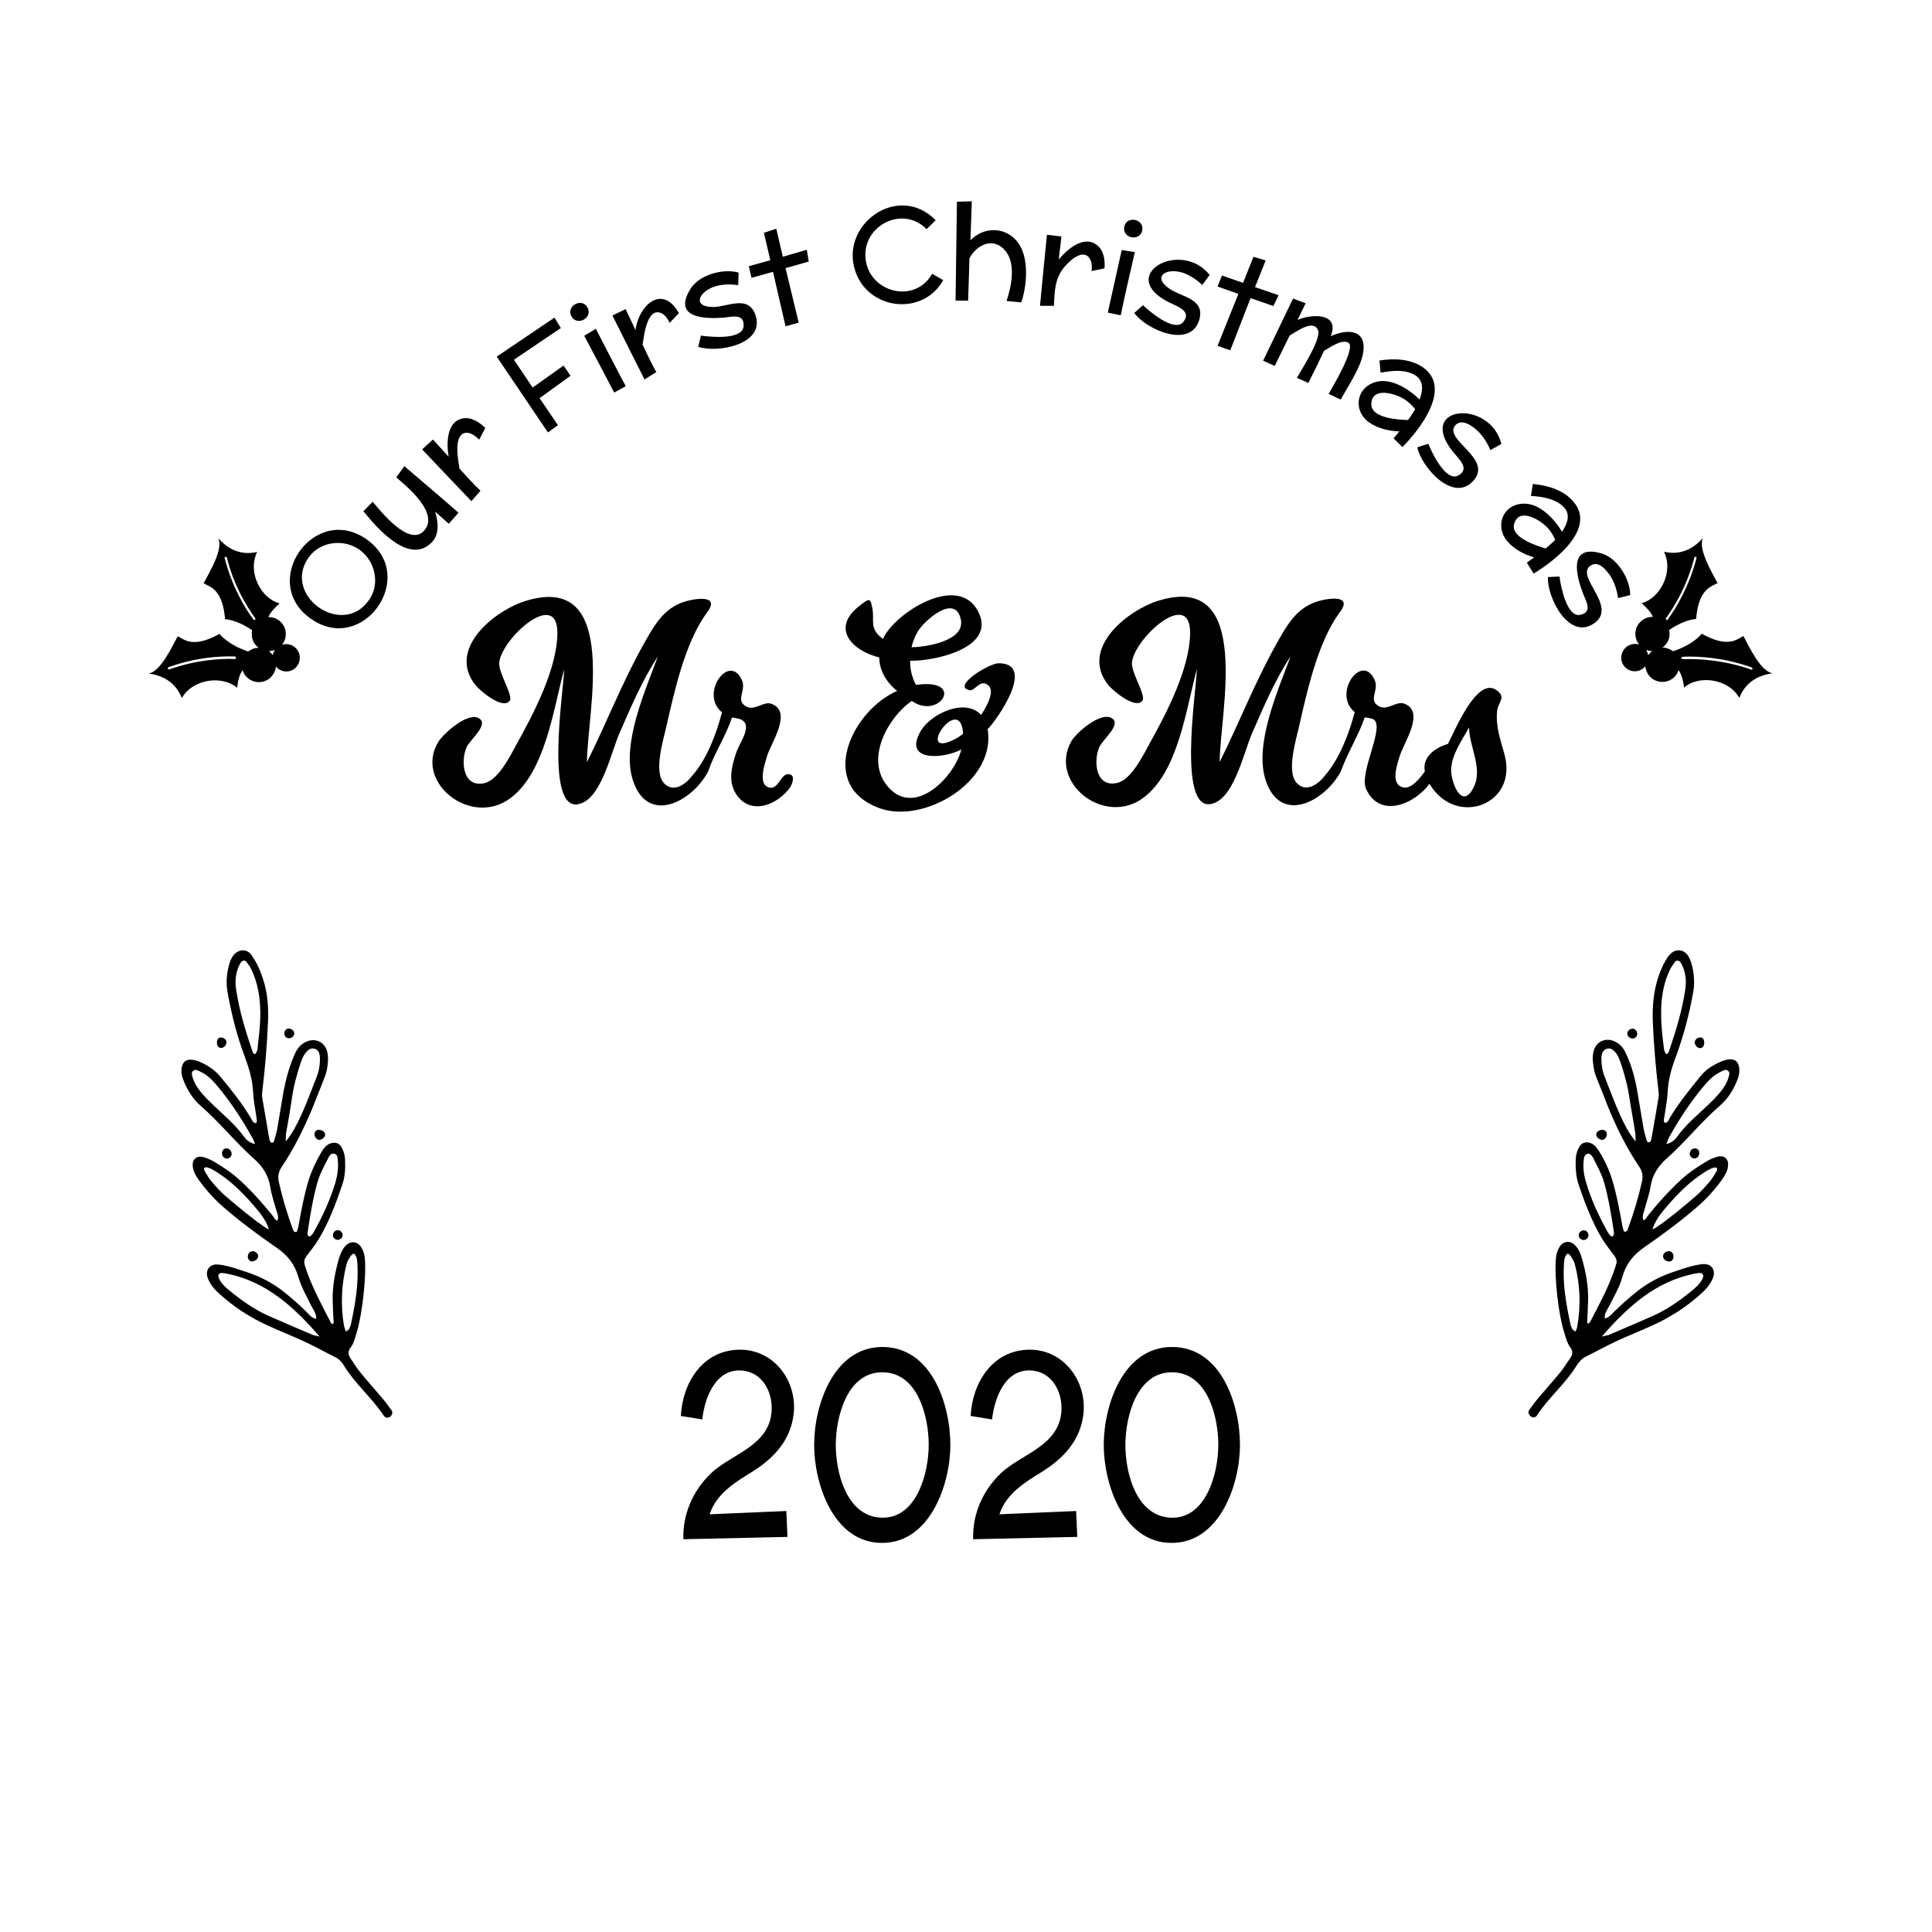
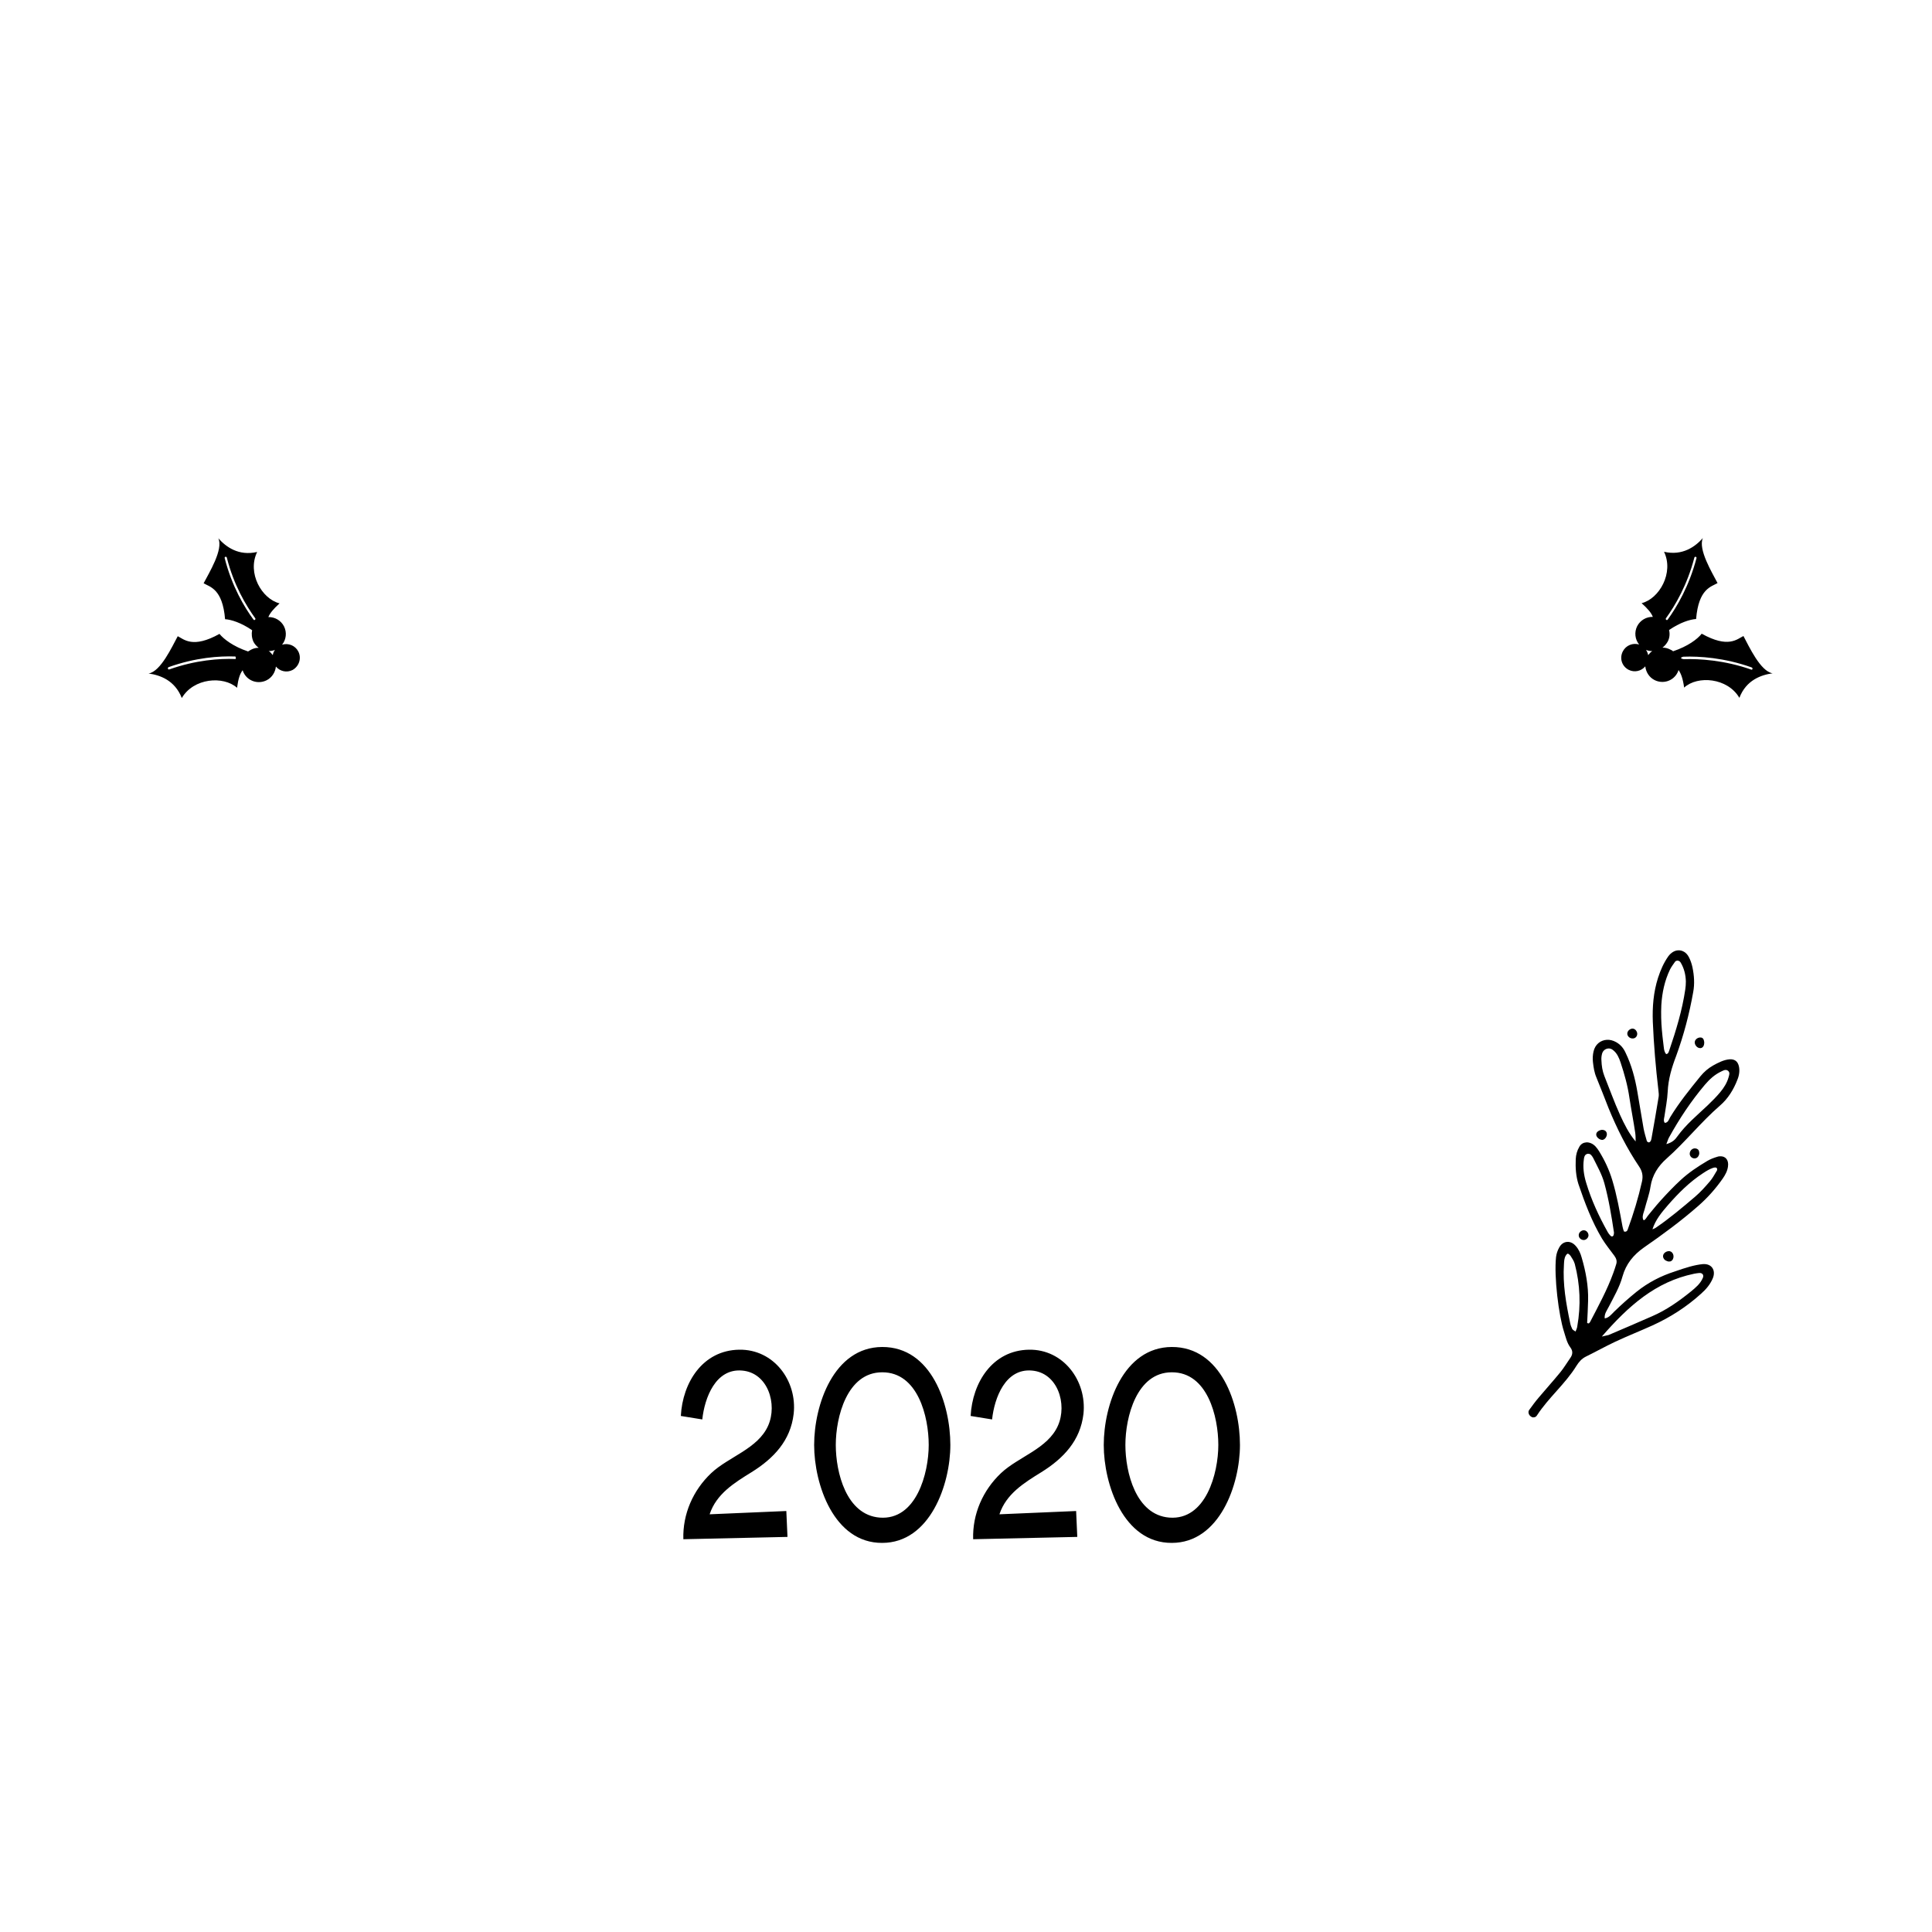
<svg xmlns="http://www.w3.org/2000/svg" version="1.1" id="Layer_1" x="0px" y="0px" width="1000px" height="1000px" viewBox="0 0 1000 1000" style="enable-background:new 0 0 1000 1000;" xml:space="preserve">
  <g>
-     <path d="M165.4,691.8c-2.2-0.5-2.8-0.6-3.4-0.8c-7.5-3.2-15.1-6.4-22.5-9.7c-7.4-3.2-13.9-7.8-20.1-12.8c-2.5-2-4.9-4-6.2-7.1   c-0.6-1.5,0.2-2.6,1.8-2.5h0.1c0.9,0.1,1.8,0.2,2.7,0.4C137.5,663.4,151.7,675.9,165.4,691.8 M179,689.2c-0.3-1.1-0.7-1.9-0.9-2.7   c-1.9-10.9-1.4-21.7,1.3-32.3c0.4-1.7,1.3-2.7,2.2-4.2c0.2-0.3,1.1-1.1,1.4-1.1c0,0,0,0,0.1,0c0.4,0.1,0.7,0.5,0.9,0.9   c0.9,1.4,0.9,3,1,4.6c0.6,10.3-1.1,20.3-3.2,30.3c-0.2,1.1-0.6,2.2-1.1,3.2C180.4,688.4,179.7,688.7,179,689.2 M139.2,636.3   c-0.6-0.3-1.3-0.5-1.8-0.9c-7.2-4.9-13.8-10.5-20.4-16.1c-2.8-2.3-5.2-5.1-7.6-7.9c-1.3-1.5-2.3-3.3-3.3-5   c-0.3-0.4-0.5-0.9-0.5-1.4c0.3-2.5,6.4,1.5,7.4,2.2c6.9,4.5,12.7,10.3,18.1,16.5C134.4,627.5,137.6,631.3,139.2,636.3 M160.1,640   L160.1,640c-1-0.2-1-1.3-0.9-2.1l0,0c1.3-8.6,2.7-17.2,5-25.6c1.3-4.6,3.6-8.8,5.8-13.1c0.5-1,1.3-2.2,2.6-2.1c0.2,0,0.4,0,0.6,0.1   c1.3,0.4,1.5,1.6,1.6,2.8c0.5,4.1-0.1,8.2-1.2,12.1c-2.7,9-6.6,17.4-11.2,25.6c-0.3,0.6-0.7,1.2-1.2,1.6   C160.9,639.7,160.4,640,160.1,640 M132,592.2c-3.2-0.9-4.6-2.4-5.8-4c-4.5-6.1-10.2-10.9-15.6-16c-2.3-2.2-4.5-4.4-6.6-6.9   c-1.9-2.3-3.5-4.8-4.3-7.7c-0.3-1.1-0.8-2.3,0.1-3.2c0.5-0.5,1-0.6,1.5-0.6c0.8,0,1.5,0.5,2.2,0.8c3.4,1.5,6,4,8.4,6.8   c7.2,8.5,13.3,17.8,18.7,27.5C131.1,589.6,131.3,590.5,132,592.2 M147.9,590.8c0-1.5,0-3,0.2-4.4c1-6,2.2-12,3-18.1   c0.9-6.3,2.6-12.4,4.6-18.4c0.8-2.4,1.8-4.6,3.8-6.3c0.8-0.7,1.7-1,2.6-0.9c1.5,0.1,2.8,1.1,3.2,2.8c0.3,1.1,0.3,2.2,0.3,3.4   c-0.1,2.7-0.5,5.4-1.5,8c-2.7,6.7-5.1,13.6-8.1,20.1C153.7,581.9,151.4,586.7,147.9,590.8 M132.1,545.6c-1.2-0.1-1.3-1.1-1.6-1.9   c-3.5-10.4-6.7-20.8-8.3-31.6c-0.2-1.3-0.3-2.7-0.3-4.1c0.1-3.5,0.9-6.7,2.7-9.8c0.4-0.6,1.1-1,1.8-1c0.4,0,0.8,0.2,1.1,0.6   c1,1.3,1.9,2.5,2.6,4c2.8,5.8,4.1,12,4.5,18.4c0.3,4.4,0.1,8.7-0.3,13.1c-0.2,2.2-0.4,4.4-0.7,6.5   C133.4,541.6,133.5,544.1,132.1,545.6 M126,491.9c-2.2-0.1-4.5,1.1-6,3.8c-0.9,1.6-1.4,3.4-1.8,5.1c-1,4.3-1.2,8.6-0.4,12.9   c2,11.2,4.8,22.3,8.8,33c2.2,6,4.1,12,4.4,18.5c0.2,4.3,1.1,8.6,1.7,12.9c0.1,1.1,0.6,2.2-0.2,3.3c-1.7-0.2-2.1-1.8-2.7-2.8   c-4.6-7.6-10.1-14.6-15.8-21.4c-1.8-2.2-4-4-6.5-5.5s-5.5-3-8.5-3.2c-1.1-0.1-2.2,0.1-3.1,0.7c-0.9,0.6-1.4,1.7-1.7,2.7   c-0.6,2.4-0.2,4.9,0.7,7.1c2,5.2,4.9,9.8,9.1,13.5c9.8,8.5,17.9,18.8,27.6,27.4c4.3,3.8,7.4,8.5,8.3,14.5c0.6,4,2,7.9,3.1,11.9   c0.4,1.4,1.1,2.9,0.9,4.4c-0.4,2.6-1.8-0.2-2.6-1.2c-0.7-1-1.5-1.9-2.3-2.8c-1.5-1.9-3.1-3.7-4.7-5.5c-3.2-3.6-6.5-7-10-10.2   c-4.2-3.9-8.9-7-13.8-9.9c-1.6-0.9-3.3-1.6-5-2.1c-0.5-0.2-1-0.3-1.5-0.3c-2.9-0.2-4.7,2-4.2,5.3c0.3,2.3,1.4,4.3,2.7,6.2   c3.7,5.2,7.9,10,12.7,14.2c8.9,7.8,18.4,14.8,28.1,21.5c5.4,3.7,9.3,8.5,11.1,15c1.6,5.5,4.5,10.4,7,15.5c1,1.9,2.5,3.8,2.2,6.2   c-2.2-0.3-3.4-2-4.8-3.4c-3.7-3.7-7.6-7.1-11.7-10.4c-6-4.8-12.6-8.2-19.8-10.5c-2.6-0.8-5.2-1.8-7.8-2.5c-2.2-0.6-4.4-1.1-6.7-1.3   h-0.1c-4.3-0.3-6.7,3.1-5.1,7.2c1.3,3.3,3.5,5.8,6.1,8.1c7.5,6.8,15.9,12.2,25.1,16.4c6.4,2.9,13,5.5,19.4,8.5   c5.2,2.4,10.1,5.2,15.2,7.7c2.2,1.1,3.7,2.8,4.8,4.7c5.8,9.4,14.4,16.5,20.4,25.6c0.4,0.6,1,1,1.7,1.1c0.4,0,0.8-0.1,1.3-0.3   c1.3-0.7,1.9-2.4,1.1-3.5c-1.6-2.2-3.2-4.4-5-6.5c-3.7-4.4-7.5-8.6-11.1-13c-1.9-2.3-3.4-4.8-5.1-7.3c-1.3-1.9-1.6-3.7-0.1-5.6   c1.9-2.4,2.4-5.4,3.3-8.2c2.6-8.3,5.1-28.3,4.1-38.5c-0.2-1.9-0.8-3.6-1.7-5.1c-1.1-1.8-2.5-2.7-4.1-2.8c-1.5-0.1-3.1,0.6-4.4,2.1   c-1.5,1.7-2.4,3.9-3.1,6.1c-2.1,7.3-3.5,14.6-3.3,22.2c0.1,3.9,0.3,7.7,0.5,11.5c-0.3,0.3-0.5,0.3-0.7,0.3c-0.4,0-0.7-0.4-0.8-0.7   c-4.3-8.3-8.7-16.5-12-25.3c-0.5-1.5-1-3-1.5-4.5c-0.5-1.7-0.1-3.1,0.9-4.5c2.2-2.9,4.5-5.7,6.4-8.9c5.3-8.8,8.9-18.5,12.2-28.2   c1.4-4.1,1.6-8.5,1.4-12.9c-0.1-2.3-0.7-4.5-1.9-6.5c-0.8-1.4-2.1-2.2-3.5-2.2c-0.8,0-1.6,0.1-2.4,0.4c-2,0.8-3.3,2.5-4.3,4.2   c-2.8,4.7-5.1,9.6-6.8,14.9c-2.4,7.9-3.8,15.9-5.3,24c-0.2,0.9-0.5,1.8-0.8,2.6c0,0.1-0.3,0.1-0.6,0.1c-0.2,0-0.4-0.1-0.5-0.1   c-0.4-0.2-0.6-0.6-0.8-1c-3-8.1-5.5-16.4-7.4-24.9c-0.6-2.8-0.2-5.1,1.5-7.7c6.4-9.5,11.4-19.7,15.8-30.2   c2.2-5.3,4.2-10.6,6.3-15.9c1.1-2.6,1.6-5.3,1.8-8c0.2-1.8,0.1-3.7-0.3-5.4c-0.9-3.7-3.6-5.9-6.9-6.1c-1.6-0.1-3.2,0.3-4.8,1.2   c-2.3,1.3-3.8,3.1-4.9,5.5c-3,6.5-4.8,13.3-6.1,20.2c-1.1,6.3-2.1,12.6-3.2,18.9c-0.4,2.2-1.1,4.4-1.7,6.6c-0.1,0.3-0.6,0.7-1,0.7   c-0.3,0-0.8-0.4-1-0.7c-0.2-0.4-0.3-0.9-0.4-1.3c-1.2-7.2-2.5-14.4-3.7-21.5c-0.2-1.1,0-2.3,0.1-3.4c1.4-11.8,2.4-23.6,2.9-35.4   c0.4-7.8-0.2-15.5-2.7-22.9c-1.3-3.9-2.9-7.7-5.3-11.1C129.6,493,127.8,492,126,491.9 M130.9,647.6c-2-0.1-3.2,2.3-2.4,4   c0.3,0.5,0.7,1,1.3,1.2c0.5,0.2,1.1,0.1,1.6-0.1c0.6-0.2,1.2-0.5,1.6-1s0.7-1.1,0.6-1.8C133.5,648.7,132.1,647.7,130.9,647.6    M114.5,537c-1.5-0.1-2,0.9-2.2,2.2c-0.1,1.8,0.6,3,1.8,3.2c0.1,0,0.1,0,0.2,0c1.4,0.1,2.9-1.3,2.9-2.8   C117.3,538.3,116,537.1,114.5,537 M165.3,584.8c-1.1-0.1-2,0.4-2.4,1.5c-0.5,1.5,0.7,3.5,2.1,3.7h0.1c1.4,0.1,3.2-1.4,3.2-2.7   C168.4,585.8,166.6,584.9,165.3,584.8 M117.4,594.4c-0.8,0-1.5,0.2-2,0.9c-0.4,0.6-0.6,1.4-0.4,2.2c0.1,0.6,0.3,1.1,0.8,1.5   c0.7,0.7,1.8,0.9,2.6,0.5c0.9-0.4,1.5-1.3,1.5-2.2C119.9,595.8,118.8,594.5,117.4,594.4 M149.6,532.4c-1.3-0.1-2.3,0.9-2.4,2.2   c-0.2,1.5,0.8,2.7,2.1,2.8c0,0,0,0,0.1,0c1.4,0.1,2.7-0.9,2.9-2.2C152.5,533.8,151.1,532.5,149.6,532.4 M174.8,636.8   c-1.4-0.1-2.5,1.2-2.5,2.5c0,1.2,0.9,2.2,2.1,2.4c1.1,0.2,2.4-0.5,2.8-1.6c0.6-1.6-0.6-3.1-2.1-3.4   C175,636.8,174.9,636.8,174.8,636.8" />
    <path d="M829.1,691.8c13.8-15.9,27.9-28.4,47.7-32.5c0.9-0.2,1.8-0.3,2.7-0.4h0.1c1.6-0.1,2.4,1.1,1.8,2.5   c-1.3,3.1-3.8,5.1-6.2,7.1c-6.2,5-12.7,9.6-20.1,12.8c-7.5,3.3-15,6.5-22.5,9.7C831.9,691.2,831.2,691.3,829.1,691.8 M815.5,689.2   c-0.7-0.5-1.4-0.8-1.7-1.3c-0.5-1-0.9-2.1-1.1-3.2c-2.1-10-3.9-20-3.2-30.3c0.1-1.6,0.1-3.2,1-4.6c0.2-0.4,0.6-0.8,0.9-0.9   c0,0,0,0,0.1,0c0.4,0,1.2,0.8,1.4,1.1c0.9,1.5,1.7,2.5,2.2,4.2c2.8,10.7,3.2,21.5,1.3,32.3C816.3,687.4,815.9,688.2,815.5,689.2    M855.3,636.3c1.6-5,4.8-8.8,8-12.5c5.4-6.2,11.2-12,18.1-16.5c1-0.7,7.1-4.7,7.4-2.2c0.1,0.5-0.2,1-0.5,1.4c-1,1.7-2,3.5-3.3,5   c-2.4,2.8-4.8,5.5-7.6,7.9c-6.6,5.6-13.2,11.2-20.4,16.1C856.6,635.8,855.9,636,855.3,636.3 M834.4,640c-0.3,0-0.8-0.3-1-0.6   c-0.5-0.5-0.9-1.1-1.2-1.6c-4.6-8.2-8.5-16.6-11.2-25.6c-1.2-3.9-1.8-8-1.2-12.1c0.1-1.1,0.4-2.4,1.6-2.8c0.2-0.1,0.4-0.1,0.6-0.1   c1.3-0.1,2,1.1,2.6,2.1c2.1,4.3,4.5,8.4,5.8,13.1c2.3,8.4,3.7,17,5,25.6l0,0C835.3,638.7,835.4,639.8,834.4,640L834.4,640    M862.5,592.2c0.7-1.7,0.9-2.6,1.3-3.3c5.4-9.8,11.5-19,18.7-27.5c2.4-2.8,5-5.2,8.4-6.8c0.7-0.3,1.5-0.8,2.2-0.8   c0.5,0,1,0.1,1.5,0.6c0.9,0.9,0.4,2.1,0.1,3.2c-0.8,2.9-2.4,5.4-4.3,7.7c-2,2.4-4.3,4.7-6.6,6.9c-5.4,5.1-11.2,9.9-15.6,16   C867.1,589.8,865.7,591.3,862.5,592.2 M846.6,590.8c-3.5-4.1-5.9-9-8.1-13.8c-3-6.6-5.4-13.4-8.1-20.1c-1-2.6-1.4-5.2-1.5-8   c-0.1-1.1,0-2.3,0.3-3.4c0.4-1.7,1.8-2.7,3.2-2.8c0.9-0.1,1.8,0.2,2.6,0.9c2,1.6,3,3.9,3.8,6.3c2,6,3.7,12.1,4.6,18.4   c0.9,6,2.1,12,3,18.1C846.6,587.9,846.6,589.4,846.6,590.8 M862.4,545.6c-1.3-1.4-1.2-3.9-1.5-5.8c-0.3-2.2-0.5-4.4-0.7-6.5   c-0.4-4.3-0.5-8.7-0.3-13.1c0.4-6.4,1.7-12.6,4.5-18.4c0.7-1.4,1.7-2.7,2.6-4c0.3-0.4,0.7-0.5,1.1-0.6c0.7,0,1.4,0.3,1.8,1   c1.8,3,2.6,6.3,2.7,9.8c0,1.4-0.1,2.7-0.3,4.1c-1.6,10.9-4.8,21.3-8.3,31.6C863.7,544.5,863.5,545.5,862.4,545.6 M868.5,491.9   c-1.8,0.1-3.6,1.2-5,3.1c-2.4,3.4-4,7.1-5.3,11.1c-2.4,7.5-3,15.2-2.7,22.9c0.5,11.8,1.5,23.6,2.9,35.4c0.1,1.1,0.3,2.3,0.1,3.4   c-1.2,7.2-2.4,14.4-3.7,21.5c-0.1,0.4-0.2,0.9-0.4,1.3c-0.2,0.3-0.6,0.7-1,0.7c-0.3,0-0.9-0.4-1-0.7c-0.6-2.2-1.3-4.4-1.7-6.6   c-1.1-6.3-2.1-12.6-3.2-18.9c-1.2-7-3-13.8-6.1-20.2c-1.1-2.4-2.6-4.2-4.9-5.5c-1.6-0.9-3.3-1.3-4.8-1.2c-3.3,0.2-6.1,2.4-6.9,6.1   c-0.4,1.7-0.5,3.6-0.3,5.4c0.3,2.7,0.7,5.4,1.8,8c2.2,5.3,4.2,10.6,6.3,15.9c4.3,10.5,9.4,20.7,15.8,30.2c1.7,2.5,2.1,4.9,1.5,7.7   c-1.9,8.5-4.4,16.7-7.4,24.9c-0.1,0.4-0.4,0.8-0.8,1c-0.1,0.1-0.3,0.1-0.5,0.1c-0.3,0-0.6,0-0.6-0.1c-0.4-0.8-0.6-1.7-0.8-2.6   c-1.5-8.1-2.9-16.1-5.3-24c-1.6-5.3-3.9-10.2-6.8-14.9c-1.1-1.7-2.3-3.4-4.3-4.2c-0.8-0.3-1.7-0.5-2.4-0.4   c-1.4,0.1-2.7,0.8-3.5,2.2c-1.2,2-1.8,4.2-1.9,6.5c-0.2,4.4,0.1,8.8,1.4,12.9c3.3,9.7,6.9,19.3,12.2,28.2c1.9,3.1,4.2,5.9,6.4,8.9   c1,1.4,1.5,2.8,0.9,4.5c-0.5,1.5-0.9,3-1.5,4.5c-3.2,8.8-7.7,17-12,25.3c-0.2,0.3-0.5,0.7-0.8,0.7c-0.2,0-0.5-0.1-0.7-0.3   c0.2-3.8,0.4-7.7,0.5-11.5c0.2-7.6-1.2-15-3.3-22.2c-0.6-2.2-1.5-4.3-3.1-6.1c-1.3-1.5-2.9-2.2-4.4-2.1c-1.6,0.1-3.1,1-4.1,2.8   c-0.9,1.6-1.5,3.3-1.7,5.1c-1.1,10.2,1.4,30.2,4.1,38.5c0.9,2.8,1.5,5.8,3.3,8.2c1.5,2,1.2,3.8-0.1,5.6c-1.7,2.4-3.2,5-5.1,7.3   c-3.6,4.4-7.4,8.6-11.1,13c-1.8,2.1-3.4,4.3-5,6.5c-0.8,1.1-0.2,2.8,1.1,3.5c0.4,0.3,0.9,0.4,1.3,0.3c0.7,0,1.3-0.4,1.7-1.1   c6-9.2,14.6-16.2,20.4-25.6c1.2-1.9,2.6-3.6,4.8-4.7c5.1-2.5,10.1-5.3,15.2-7.7c6.4-3,13-5.6,19.4-8.5c9.2-4.2,17.6-9.6,25.1-16.4   c2.6-2.3,4.8-4.9,6.1-8.1c1.6-4.1-0.7-7.5-5.1-7.2h-0.1c-2.2,0.2-4.5,0.7-6.7,1.3c-2.6,0.7-5.2,1.6-7.8,2.5   c-7.2,2.3-13.8,5.7-19.8,10.5c-4.1,3.3-8,6.8-11.7,10.4c-1.4,1.4-2.7,3.1-4.8,3.4c-0.3-2.4,1.2-4.2,2.2-6.2c2.6-5.1,5.5-10,7-15.5   c1.8-6.5,5.7-11.2,11.1-15c9.7-6.7,19.2-13.7,28.1-21.5c4.8-4.2,9-8.9,12.7-14.2c1.3-1.9,2.4-3.9,2.7-6.2c0.5-3.4-1.3-5.5-4.2-5.3   c-0.5,0-1,0.1-1.5,0.3c-1.7,0.5-3.5,1.2-5,2.1c-4.9,2.9-9.6,6-13.8,9.9c-3.5,3.2-6.8,6.7-10,10.2c-1.6,1.8-3.2,3.6-4.7,5.5   c-0.8,0.9-1.5,1.9-2.3,2.8c-0.7,0.9-2.2,3.8-2.6,1.2c-0.2-1.5,0.5-3,0.9-4.4c1-4,2.5-7.9,3.1-11.9c0.9-6,4-10.7,8.3-14.5   c9.7-8.6,17.8-18.9,27.6-27.4c4.2-3.6,7.1-8.3,9.1-13.5c0.9-2.2,1.3-4.8,0.7-7.1c-0.3-1.1-0.8-2.1-1.7-2.7c-0.9-0.6-2-0.8-3.1-0.7   c-2.9,0.2-6,1.8-8.5,3.2s-4.7,3.3-6.5,5.5c-5.6,6.9-11.2,13.8-15.8,21.4c-0.6,1.1-1,2.7-2.7,2.8c-0.8-1-0.4-2.2-0.2-3.3   c0.6-4.3,1.5-8.6,1.7-12.9c0.3-6.5,2.1-12.5,4.4-18.5c3.9-10.7,6.8-21.7,8.8-33c0.8-4.3,0.5-8.6-0.4-12.9c-0.4-1.8-1-3.6-1.8-5.1   C873,493,870.7,491.7,868.5,491.9 M863.6,647.6c-1.3,0.1-2.7,1.1-2.8,2.4c-0.1,0.6,0.2,1.3,0.6,1.8c0.4,0.5,1,0.8,1.6,1   c0.5,0.2,1.1,0.2,1.6,0.1c0.6-0.2,1.1-0.7,1.3-1.2C866.8,649.9,865.7,647.4,863.6,647.6 M879.9,537c-1.5,0.1-2.8,1.3-2.7,2.7   c0.1,1.5,1.5,2.9,2.9,2.8c0.1,0,0.1,0,0.2,0c1.2-0.2,1.9-1.4,1.8-3.2C881.9,538,881.5,536.9,879.9,537 M829.2,584.8   c-1.3,0.1-3.1,1-3,2.5c0,1.3,1.8,2.8,3.2,2.7h0.1c1.4-0.2,2.6-2.2,2.1-3.7C831.2,585.2,830.3,584.8,829.2,584.8 M877.1,594.4   c-1.4,0.1-2.5,1.3-2.5,2.8c0,1,0.7,1.9,1.5,2.2c0.9,0.4,2,0.2,2.6-0.5c0.4-0.4,0.7-1,0.8-1.5c0.1-0.7,0-1.6-0.4-2.2   C878.6,594.6,877.9,594.4,877.1,594.4 M844.9,532.4c-1.4,0.1-2.8,1.4-2.6,2.9c0.2,1.3,1.5,2.3,2.9,2.2c0,0,0,0,0.1,0   c1.4-0.1,2.3-1.4,2.1-2.8C847.1,533.4,846.2,532.4,844.9,532.4 M819.7,636.8c-0.1,0-0.2,0-0.3,0c-1.5,0.3-2.7,1.8-2.1,3.4   c0.4,1.1,1.7,1.8,2.8,1.6s2.1-1.3,2.1-2.4C822.2,638,821,636.7,819.7,636.8" />
-     <path d="M189.8,279.2c27,19.1-2,60.2-29,41C133.8,301.1,162.8,260.1,189.8,279.2C191.8,280.5,187.9,277.8,189.8,279.2z M186,284.5   c-8.2-5.8-20.4-4.3-26.3,4.1c-13.8,19.6,17.4,41.7,31.2,22.1C196.9,302.4,194.3,290.4,186,284.5C184.6,283.5,187.5,285.6,186,284.5   z M232.3,271.1l-7.1-6.3c1.6,5,2.4,11.8-1.7,15.9c-11.7,12-28.3-7.3-35.4-16.1l4.8-4.9c4.5,5.4,18.9,23.3,26.5,15.1   c8.3-9-8.6-22.9-14.3-27.7l4.2-5.8c9.3,8,18.8,15.9,28,24.1L232.3,271.1z M248,227.6c-2.2-2.4-6.3-5.3-9.4-2.4   c-3.3,3.9-1.4,12.9-0.8,17.3c3.5,3.9,7.1,7.9,10.9,11.5l-4.7,5.4c-8.5-8.9-17-17.8-25.5-26.8l5.6-5.1c2.7,3,5.4,5.9,8.1,8.9   c-1.1-6.6-1.2-18.1,7.2-19.8c4.5-0.9,8.7,1.9,11.8,4.9L248,227.6z M295.3,194.5l-16,11.6l9.5,14l-5.2,3.7l-26.5-39.2l29.9-20.2   l3.3,5.4L266,186.2l9.7,14.4l16-11.4L295.3,194.5z M304.1,159.2c2.9,5.3-5.3,9.8-8.3,4.6C292.8,158.4,301.2,153.8,304.1,159.2   C304.4,159.8,303.8,158.6,304.1,159.2z M308.4,170.2c5.2,9.9,10.2,19.9,15.5,29.7l-6,3.3c-5.1-9.8-10.3-19.6-15.5-29.4L308.4,170.2   z M346.6,167.1c-1.1-2.3-2.8-4.9-5.5-5.4c-6.5-1.2-7.9,13-8.5,16.7c2.3,4.8,4.5,9.6,7.1,14.2l-6.1,3.8c-5.5-11-11.1-22-16.6-33.1   l6.8-3.3c1.7,3.6,3.5,7.2,5.1,10.9c1.8-13.3,14.1-23.9,22.5-8.8L346.6,167.1z M391,163c5.3,15.3-19.7,19.9-29.6,16.5l1.4-5.8   c4,0.6,21.7,2.6,22.1-5c0.3-6.6-5.9-4.7-10.4-4.3c-9.1,0.7-26.7,0.6-17.1-14.9c4.5-7.3,17-10.7,24.9-8.4l-0.2,6.5   c-3.7-0.6-7.9-0.5-11.5,0.5c-8.8,2.5-12.8,10.9-1.3,10.8C376.4,158.9,387.3,152.4,391,163C391.7,164.9,390.6,161.8,391,163z    M401.8,118.4l3.4,14.5l12.4-3.6l1,6.1l-12,3.4l6.8,28.2l-6.8,1.9l-6.5-28.2l-11.1,3.1l-1.4-6l11.1-3.1l-3.3-14.2L401.8,118.4z    M488.2,145c-10.3,18.5-37.9,15.7-45.2-3.8c-9.2-24.5,21.8-47.2,41.3-27.2l-4.7,4.6c-12.4-12.6-33.3-1.8-31.6,15.2   c1.7,17.5,25.4,23.9,34.5,7.9L488.2,145z M503,104.2l-0.7,20.2c7.2-7.5,18.8-7,24.8,1.4c5.6,7.9,4.5,22,1.5,30.7l-7.6-0.7   c2.4-7.2,4.7-18.4,0.1-25c-5.7-8.3-14.9-5.1-19.3,2.8l-0.7,22h-6.5l0.7-51.2L503,104.2z M565,140.3c0.3-2.5,0.2-5.6-1.8-7.5   c-3.9-3.7-10.9,3.4-13,6.3c-4.2,5.5-4.4,12-4.7,19.2h-7.2c1.2-12.3,2.3-24.5,3.6-36.8l7.5,0.9c-0.5,4-0.9,8-1.4,11.9   c4.1-5,12.9-12.8,19.7-7.5c3.7,2.8,4.3,7.8,4,12.1L565,140.3z M587.4,130.5c-2.5,10.9-5.1,21.8-7.3,32.7l-6.7-1.4   c2.4-10.8,4.8-21.6,7.2-32.4L587.4,130.5z M591.2,119.3c-1.2,5.9-10.4,4.1-9.3-1.9C583.1,111.4,592.4,113.3,591.2,119.3   C591.1,120,591.4,118.7,591.2,119.3z M620.8,165.3c-4.3,15.5-27.4,5.4-33.7-3.3l4.5-4c3,2.8,16.4,14.5,21,8.5   c4.3-5.7-3.4-7.9-7.5-10c-27.7-13.9,6.1-33,21-14.2l-3.8,5.2c-2.7-2.6-6.2-4.9-9.7-6.2c-8.7-3-16.7,1.7-7.2,8.2   C611.1,153.6,623.8,154.5,620.8,165.3C620.3,167.3,621.1,164.2,620.8,165.3z M655.1,134.8l-5.5,13.8l12.2,4.2l-2.7,5.6l-11.8-4.1   l-10.5,27l-6.6-2.3l10.8-26.9l-10.8-3.8l2.3-5.7l10.9,3.8l5.4-13.5L655.1,134.8z M671.6,165.6c6.9-3.1,22.1-4,17.2,8.4   c8.2-3.7,18.2-3.8,16.9,7.6c-0.9,8.2-7.9,18-11.7,25.2l-6.3-2.9c1.3-2.5,14.7-24.3,10.1-26.6c-3.6-1.8-9.6,2.7-12.5,4.3   c-2.6,5.6-5.3,11.1-8.1,16.6l-5.9-2.6c1.6-3.2,12.8-20.1,10.9-24.7c-2.4-5.9-11.2,0.8-14.7,2.8l-7.7,15.7l-6-2.7l15.5-32.2l6.5,2.5   L671.6,165.6z M721.3,226.9l3-3.6c-5.4-0.2-10.9-1.5-15.4-4.5c-8.6-5.8-7.3-17.9,2.9-21c8.1-2.5,17.5,3.6,23,9   c1.5-4.2,2.4-9.3-1.9-12.3c-5.1-3.5-12.5-2.7-18.3-1.6l-0.6-6.3c7.4-1.2,15.9-0.9,22.3,3.4c15.7,10.7-1.6,32.5-10.4,41.4   L721.3,226.9z M728.8,217.4c0,0,2.6-3.6,3.7-5.6c-1.5-1.9-3.2-3.5-5.2-4.9c-4.7-3.2-17.4-7.1-17.5,2.3   C709.7,216.5,724,217.3,728.8,217.4C729.5,216.5,728.8,217.4,728.8,217.4z M762.9,248.5c-10.4,12.4-27.2-6.7-29.3-17l5.7-1.8   c1.5,3.8,8.9,20,15.5,16.4c6.3-3.4,0.2-8.6-2.7-12.2c-19.4-24.2,19.2-27.5,25-4.1l-5.7,3.2c-1.4-3.5-3.6-7-6.3-9.7   c-2.6-2.5-8.4-7.1-11.9-3.1C747.1,227.7,772.5,237.1,762.9,248.5C761.5,250.1,763.6,247.6,762.9,248.5z M790.3,291.2l3.8-2.7   c-5.2-1.5-10.2-4.1-13.8-8.2c-6.8-7.8-2.6-19.2,8.1-19.6c8.5-0.4,16.1,7.9,20.1,14.5c2.5-3.7,4.6-8.5,1.2-12.4   c-4.1-4.6-11.5-5.8-17.3-6.1l1-6.2c7.5,0.7,15.6,3,20.8,8.9c12.5,14.2-9.7,31-20.4,37.5L790.3,291.2z M800,283.9c0,0,3.4-2.8,5-4.5   c-1-2.2-2.2-4.2-3.8-6c-3.7-4.2-15.1-11.2-17.5-2.1C781.8,278.2,795.4,282.5,800,283.9C800.9,283.2,800,283.9,800,283.9z    M825.3,322.5c-13.2,9.4-24.6-13.3-24.1-23.8l6-0.3c0.5,4.1,3.6,21.6,10.9,19.8c6.4-1.5,2.8-7,1.2-11.2c-3.2-8.5-8-25.5,9.5-20.6   c8.3,2.3,15,13.3,15,21.6l-6.3,1.6c-0.5-3.7-1.7-7.7-3.6-10.9c-1.9-3-6.4-9-10.7-5.9C815.1,298.4,837.4,313.8,825.3,322.5   C823.5,323.7,826.2,321.8,825.3,322.5z" />
-     <path d="M407.9,400.7c-3.7,0-5,7.7-9.4,7c-6.7-1.1-2.5-12.8-1.5-16.3c2.1-6.9,13.6-23.4,2-27.2c-3.7-1.2-8.4,3.7-12.5,1.6   c-6.3-3.2,0-8.2-2.5-13.8c-6.5-14.4-22.1,7.1-10.3,16.7c-2.9,11-7.6,23.8-15.3,32.7c-3.4,4.4-9.6,9.2-14.6,4.1   c-5.7-5.8-0.4-22.7,1-29c4.2-18.4,9.6-43.4,20.8-59c7.5-9.4-4.3-8.1-10.9-6.2c-11.3,3.4-16.1,12.5-21.6,22.2   c-11.1,19.8-19.2,40.8-29.3,61c0-24.8,17.7-98.3-31.3-83.6c-16.6,5-41.3,25-26.4,43.7c2,2.6,13.9,12.9,17.7,8.2   c2.1-2.6-6-14.7-5.4-19.9c1.5-12.8,30.4-38.6,30.1-15c-0.2,18.3-12.3,41.5-21,57.1c-3.2,5.8-9.3,18.5-16.6,20.3   c-11.1,2.7-12.6-10.8-9.5-18.3c1.7-4.1,11.7-11.8,6.7-15.1c-5.8-3.8-18.5,7.8-21.1,11.9c-13.1,20.9,16.9,44.9,37.5,29.1   c17.9-13.8,21.9-45.9,27.5-66.4c0,9.2-11.3,78.9,9.8,68.9c10-4.7,14.7-26.5,18.8-35.8c5.9-13.5,11.8-27.5,19.9-39.8   c-6.3,17.2-18.9,45.2-13,63.8c7.5,23.7,30.6,11.5,39-4.2c3.2-9.5,9.1-18.3,12.4-28c1.4,0.2,2.7,0.4,3.8,0.7   c7.8,2.5,0.1,12.2-1.6,17.4c-2.2,6.4-4.2,14-0.8,20.3c7.1,13,22.1,7.2,28.9-2.6C410.1,405.4,412,400.7,407.9,400.7z M516.9,343.3   c-4.9,0-24.1,11.7-15.3,13.9c3.2,0.8,5.6-6.2,10-2.4c3.8,3.3-1.9,12.5-3.8,15.2c-8.3-8.9-25.7-0.6-31,8   c-10,16.5,11.6,14.9,20.8,9.9c-3.8,14.9-25.2,36.2-38.9,18.2c-10.6-13.9,1-34.8,13.2-43.3c14.6,10.2,28.1-12,2.2-8.3   c-0.6-1-1.1-2.1-1.5-3.4c-1.1-2.9-1.6-6-1.5-9.1c11.8,0.3,44.8-6.3,35.3-25.3c-10.3-20.6-43.5,0.7-49.4,14c-7.6-5.6-4-9.6-5.6-16.5   c-1-4.4-0.9-5.2-7.4,0.1c-13.9,11.5-2.4,22.7,11.1,26c0,6.8,4,13.3,9.3,17.3c-23.5,10.2-41.8,48.8-9.2,60.7   c22.8,8.4,60.6-13.6,56-40.9C516,372.7,536.6,343.3,516.9,343.3z M474.9,327.1c3-5.4,19.3-20.3,22.4-6.6   c2.6,11.5-18.9,14.5-25.5,14.5C472.5,332.1,473.5,329.5,474.9,327.1C476.2,324.7,473.5,329.5,474.9,327.1z M492.8,383.3   c-19.1,8.6,4.4-25.1,5.7-3.5C496.6,381.3,494.7,382.5,492.8,383.3C491,384.2,494.7,382.5,492.8,383.3z M778.7,390.4   c-2.1-7.6-4.6-14.3-3.8-22.4c0.5-4.8,5.1-7.1-0.5-10.9c-10-6.8-21.4,21.1-24.9,27.9c-6.5,2-13.5,6.6-12,14.3c-2,2.8-6.7,9.1-11,8.3   c-7.2-1.4-3.3-12-2-16.3c2.1-6.9,13.6-23.4,2-27.2c-3.7-1.2-8.4,3.7-12.5,1.6c-6.3-3.2,0-8.2-2.5-13.8   c-6.5-14.4-22.1,7.1-10.3,16.7c-2.9,11-7.7,23.8-15.3,32.7c-3.4,4.4-9.6,9.2-14.6,4.1c-5.7-5.8-0.4-22.7,1-29   c4.2-18.4,9.6-43.4,20.8-59c7.5-9.4-4.3-8.1-10.9-6.2c-11.3,3.4-16.1,12.5-21.6,22.2c-11.1,19.8-19.2,40.8-29.3,61   c0-24.8,17.7-98.3-31.3-83.6c-16.6,5-41.3,25-26.4,43.7c2,2.6,13.9,12.9,17.7,8.2c2.1-2.6-6-14.7-5.4-19.9   c1.5-12.8,30.4-38.6,30.1-15c-0.2,18.3-12.3,41.5-21,57.1c-3.2,5.8-9.3,18.5-16.6,20.3c-11.1,2.7-12.6-10.8-9.5-18.3   c1.7-4.1,11.7-11.8,6.7-15.1c-5.8-3.8-18.7,7.6-21.1,11.9c-12,21.4,17.3,44.4,37.5,29.1c18-13.7,21.9-45.9,27.5-66.4   c0,9.2-11.3,78.9,9.8,68.9c10-4.7,14.7-26.5,18.8-35.8C654,366,659.9,352,668,339.7c-6.3,17.2-18.9,45.2-13,63.8   c7.5,23.7,30.6,11.5,39-4.2c3.4-9.5,9-18.3,12.4-28c1.4,0.2,2.7,0.4,3.8,0.7c7.9,2.5-7.1,27.6-3.1,36.4c7.1,15.6,25.2,7.7,32.8-2.7   C753.5,428.6,786,416.6,778.7,390.4C778.2,388.6,779.2,392.3,778.7,390.4z M762.3,408.4c-6.1,10.8-11.4-4.3-11.2-10   c0.3-8,5.5-15,9.3-21.9C760.5,387.1,768.1,398.2,762.3,408.4C760.9,410.9,763.7,405.9,762.3,408.4z" />
    <path d="M154.4,337.2c-1.6-3.1-5.2-4.5-8.4-3.5c2.1-2.6,2.6-6.3,1-9.5c-1.6-3.1-4.8-4.9-8.1-4.8c0.8-2,2.6-4.2,5.8-7.1   c-9.2-2.3-16.9-15.7-11.6-26.6c-9.7,2.2-16.2-2.7-20.1-7.1c2.7,5.8-4.8,17.9-7.6,23.3c3.2,1.9,9.8,2.8,11.1,18.6   c3.2,0.2,8.3,1.8,14,5.7c-0.4,1.9-0.2,4,0.7,6c0.7,1.3,1.6,2.3,2.7,3.1c-1.4,0-2.7,0.3-4,1c-0.5,0.3-1,0.6-1.5,0.9   c-7.7-2.6-12.6-6.4-14.8-9.1c-13.8,7.7-18.4,2.8-21.6,1.2c-2.9,5.3-8.8,18.3-15.1,19.3c5.9,0.8,13.6,3.5,17.2,12.7   c6.1-10.4,21.5-11.6,28.6-5.3c0.6-4.6,1.5-7.3,2.9-9.1c0.1,0.4,0.3,0.9,0.5,1.3c2.2,4.4,7.5,6.1,11.9,3.9c2.8-1.4,4.5-4.2,4.8-7.1   c2.1,2.5,5.6,3.3,8.6,1.8C154.8,344.9,156.2,340.7,154.4,337.2z M121.7,341.1c-8-0.3-20.3,0.5-34.1,5.4c-0.3,0.1-0.6-0.1-0.7-0.4   s0.1-0.7,0.4-0.8c14-5,26.3-5.8,34.4-5.5c0.3,0,0.3,0.3,0.3,0.6l0,0C122.1,340.9,122.1,341.2,121.7,341.1z M116.3,288.9   c-0.1-0.3,0.1-0.7,0.4-0.7c0.3-0.1,0.6,0.1,0.7,0.4c3.6,14.3,10,24.9,14.7,31.4c0.2,0.2,0.1,0.6-0.1,0.8l0,0   c-0.3,0.2-0.6,0.2-0.8-0.1C126.4,314.2,120,303.4,116.3,288.9z M139.1,337c1.1,0,2.2-0.2,3.2-0.6c-0.6,0.8-1,1.8-1.1,2.7   C140.6,338.3,139.9,337.5,139.1,337z" />
    <path d="M843,346.7c3,1.5,6.5,0.7,8.6-1.8c0.3,2.9,2,5.7,4.8,7.1c4.4,2.2,9.7,0.5,11.9-3.9c0.2-0.4,0.4-0.9,0.5-1.3   c1.3,1.8,2.3,4.6,2.9,9.1c7-6.4,22.5-5.1,28.6,5.3c3.5-9.2,11.3-11.9,17.2-12.7c-6.3-1-12.2-13.9-15.1-19.3   c-3.3,1.6-7.8,6.5-21.6-1.2c-2.2,2.8-7.1,6.5-14.8,9.1c-0.5-0.4-0.9-0.7-1.5-0.9c-1.3-0.7-2.7-1-4-1c1.1-0.8,2-1.9,2.7-3.1   c1-1.9,1.2-4,0.7-6c5.7-3.9,10.8-5.5,14-5.7c1.3-15.8,7.9-16.7,11.1-18.6c-2.8-5.4-10.2-17.5-7.6-23.3c-3.9,4.4-10.5,9.3-20.1,7.1   c5.2,10.8-2.4,24.3-11.6,26.6c3.2,2.9,5,5,5.8,7.1c-3.3-0.1-6.5,1.7-8.1,4.8c-1.6,3.2-1.1,6.9,1,9.5c-3.2-1-6.8,0.4-8.4,3.5   C838.1,340.7,839.5,344.9,843,346.7z M870.1,340.6L870.1,340.6c0-0.4,1-0.7,1.3-0.7c8.1-0.3,21,0.5,35.1,5.5   c0.3,0.1,0.7,0.4,0.6,0.8c-0.1,0.3-0.3,0.5-0.6,0.4c-13.9-4.9-27-5.7-35-5.4C871.2,341.2,870.1,340.9,870.1,340.6z M863.2,320.7   c-0.2,0.3-0.5,0.3-0.8,0.1l0,0c-0.2-0.2-0.3-0.6-0.1-0.8c4.7-6.5,11-17.1,14.7-31.4c0.1-0.3,0.4-0.5,0.7-0.4s0.5,0.4,0.4,0.7   C874.3,303.4,867.9,314.2,863.2,320.7z M853.1,339.1c-0.2-1-0.6-1.9-1.1-2.7c1,0.4,2.1,0.6,3.2,0.6   C854.4,337.5,853.7,338.3,853.1,339.1z" />
    <path d="M410.8,731.8c-1.6,13.9-10.4,23.1-21.8,30.2c-8.9,5.5-18.2,11.2-21.7,21.8l39.7-1.7l0.6,13.4l-53.9,1.2   c-0.4-13,5-25.3,14.4-34.2c9-8.5,24.2-12.6,29.5-24.6c4.9-11.1-0.1-27.4-13.5-28.5c-13.7-1.2-19.4,14.1-20.6,25.3l-11.1-1.8   c0.9-17.3,11.3-34,30.2-34.3C400.5,698.3,412.7,714.7,410.8,731.8z M491.9,747.9c0,20.4-10.5,50.7-35.3,50.7   c-25,0.1-35.2-30.3-35.2-50.7c0-20.7,10.1-50.6,35.2-50.7C482.2,697.1,491.9,726.9,491.9,747.9z M480.7,747.9   c0-14.6-5.6-37.7-24.1-37.6c-18.2,0-24,23.2-24,37.6c0,14.2,5.4,36.2,22.7,37.6C474.3,787,480.7,762.5,480.7,747.9z M560.8,731.8   c-1.6,13.9-10.4,23.1-21.8,30.2c-8.9,5.5-18.2,11.2-21.7,21.8l39.7-1.7l0.6,13.4l-53.9,1.2c-0.4-13,5-25.3,14.4-34.2   c9-8.5,24.2-12.6,29.5-24.6c4.9-11.1-0.1-27.4-13.5-28.5c-13.7-1.2-19.4,14.1-20.6,25.3l-11.1-1.8c0.9-17.3,11.3-34,30.2-34.3   C550.4,698.3,562.6,714.7,560.8,731.8z M641.8,747.9c0,20.4-10.5,50.7-35.3,50.7c-25,0.1-35.2-30.3-35.2-50.7   c0-20.7,10.1-50.6,35.2-50.7C632.1,697.1,641.8,726.9,641.8,747.9z M630.6,747.9c0-14.6-5.6-37.7-24.1-37.6   c-18.2,0-24,23.2-24,37.6c0,14.2,5.4,36.2,22.7,37.6C624.2,787,630.6,762.5,630.6,747.9z" />
  </g>
</svg>